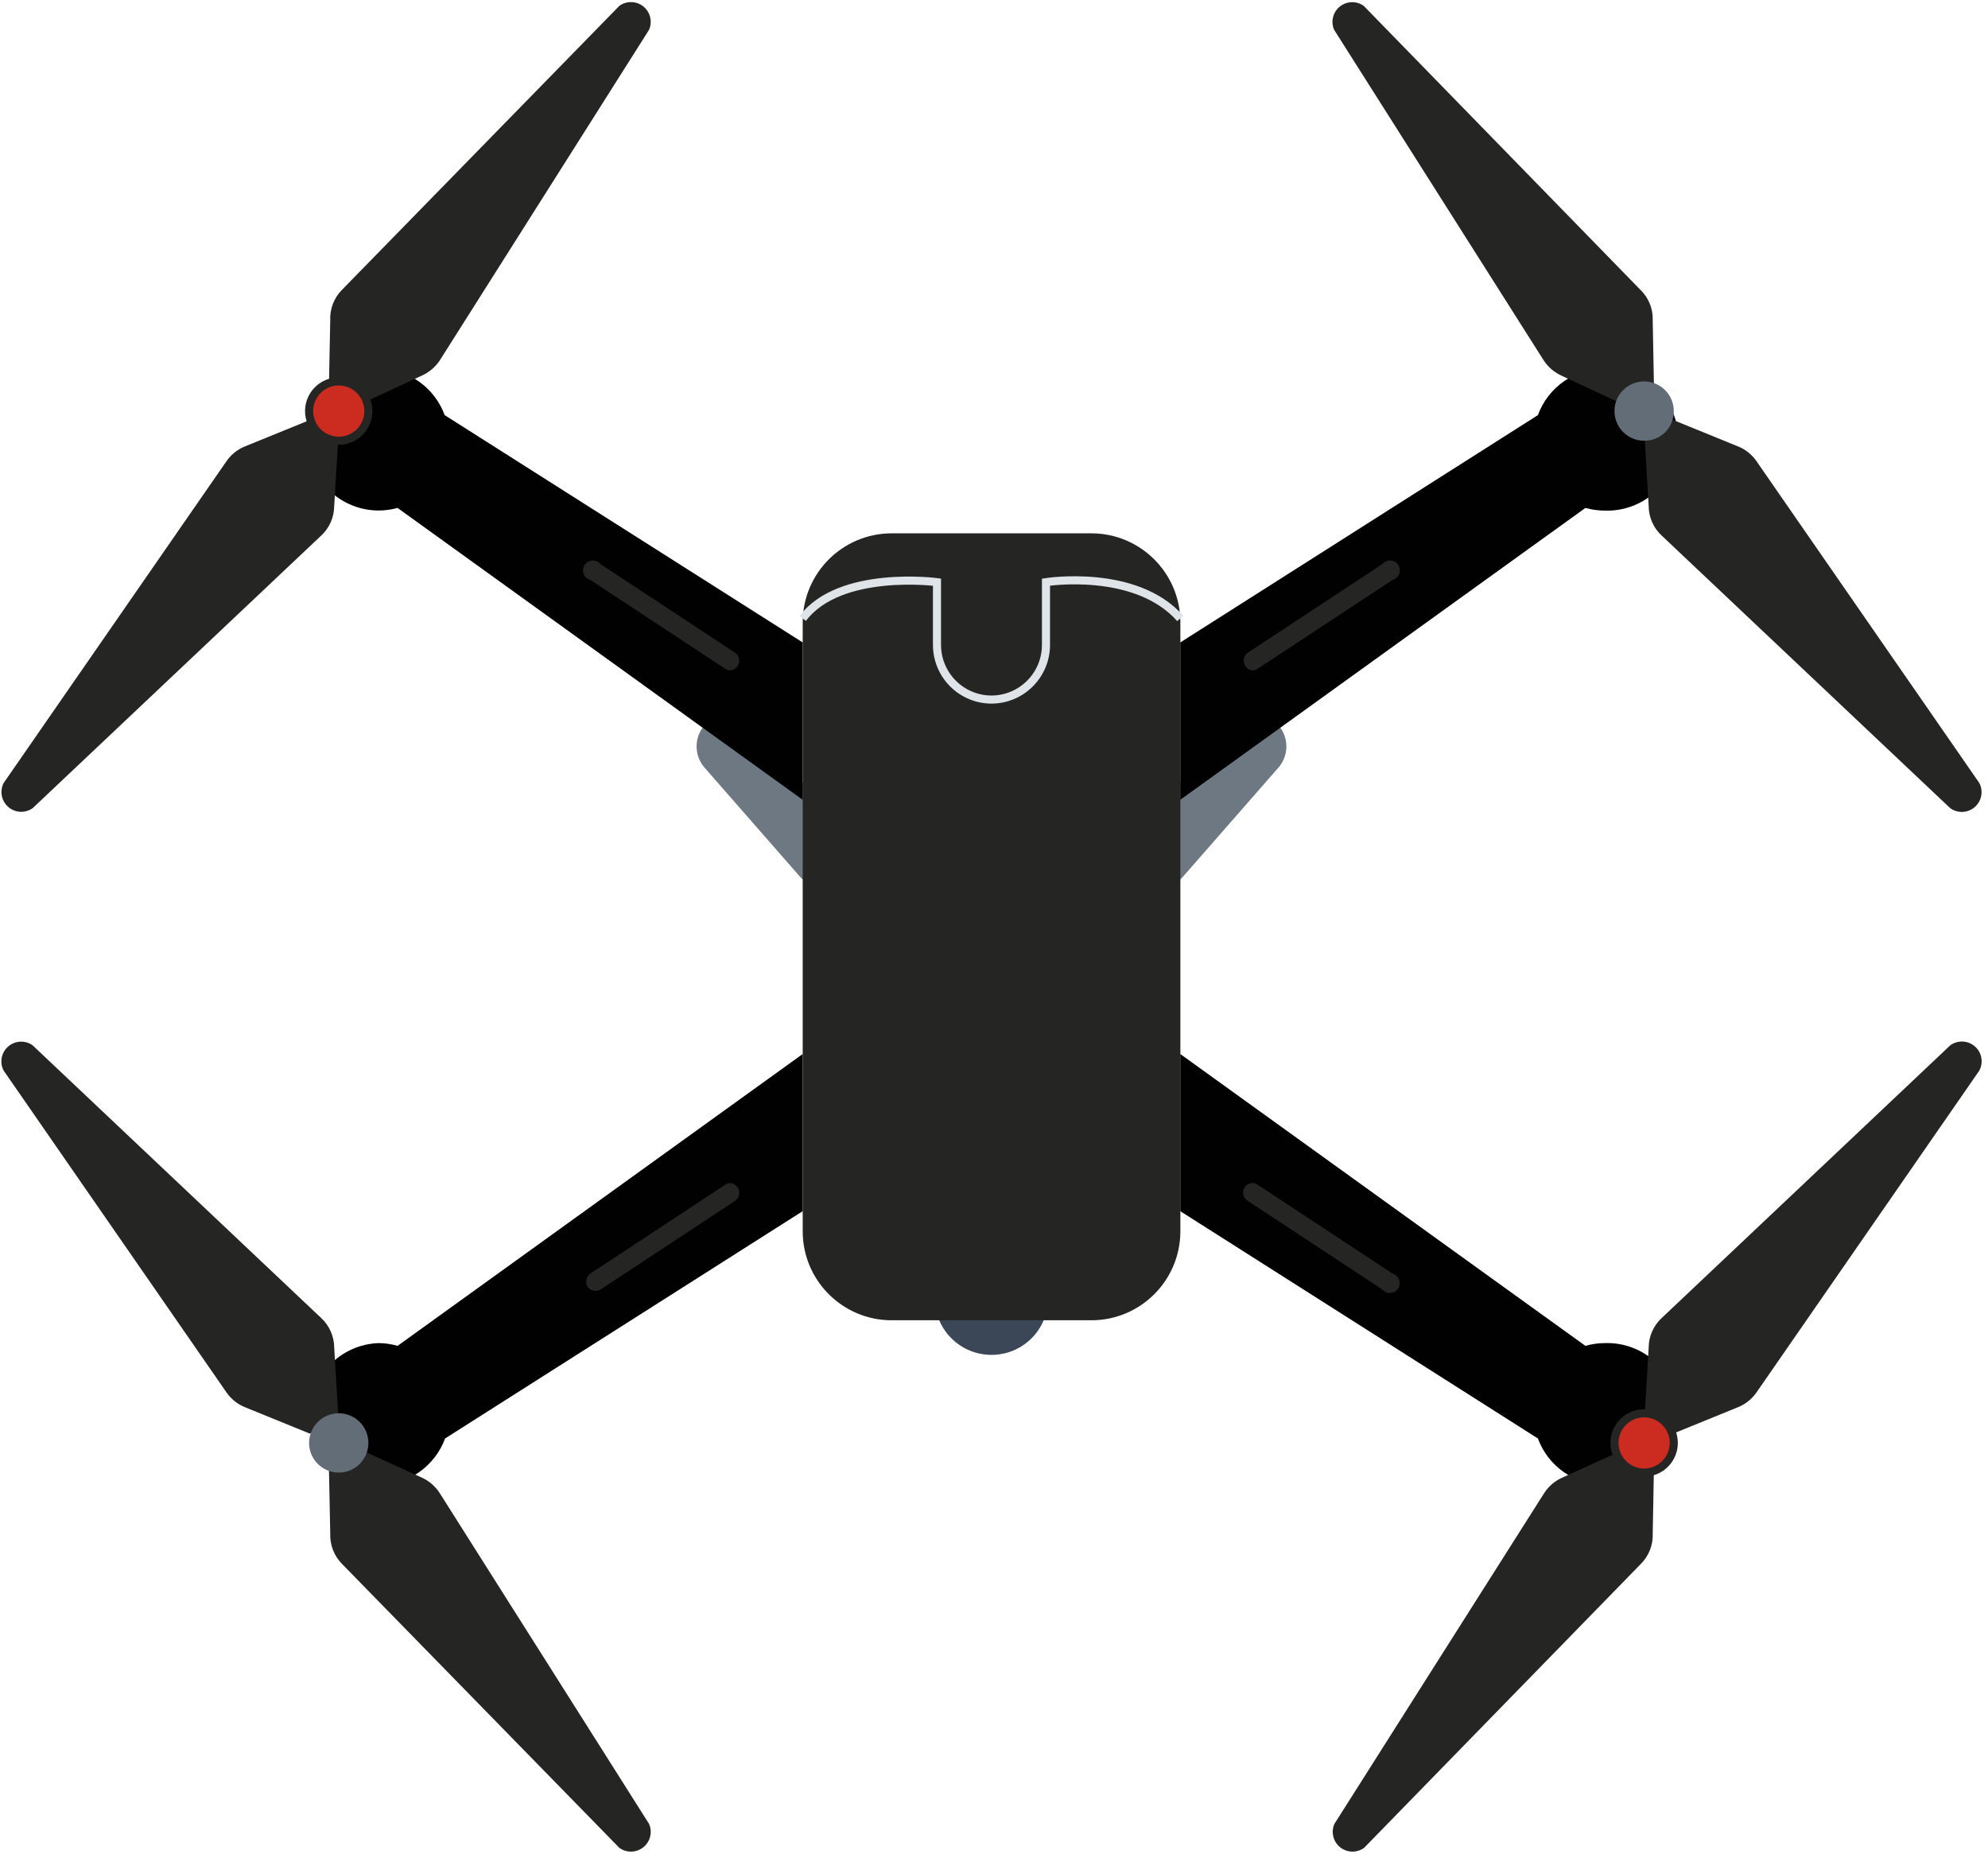
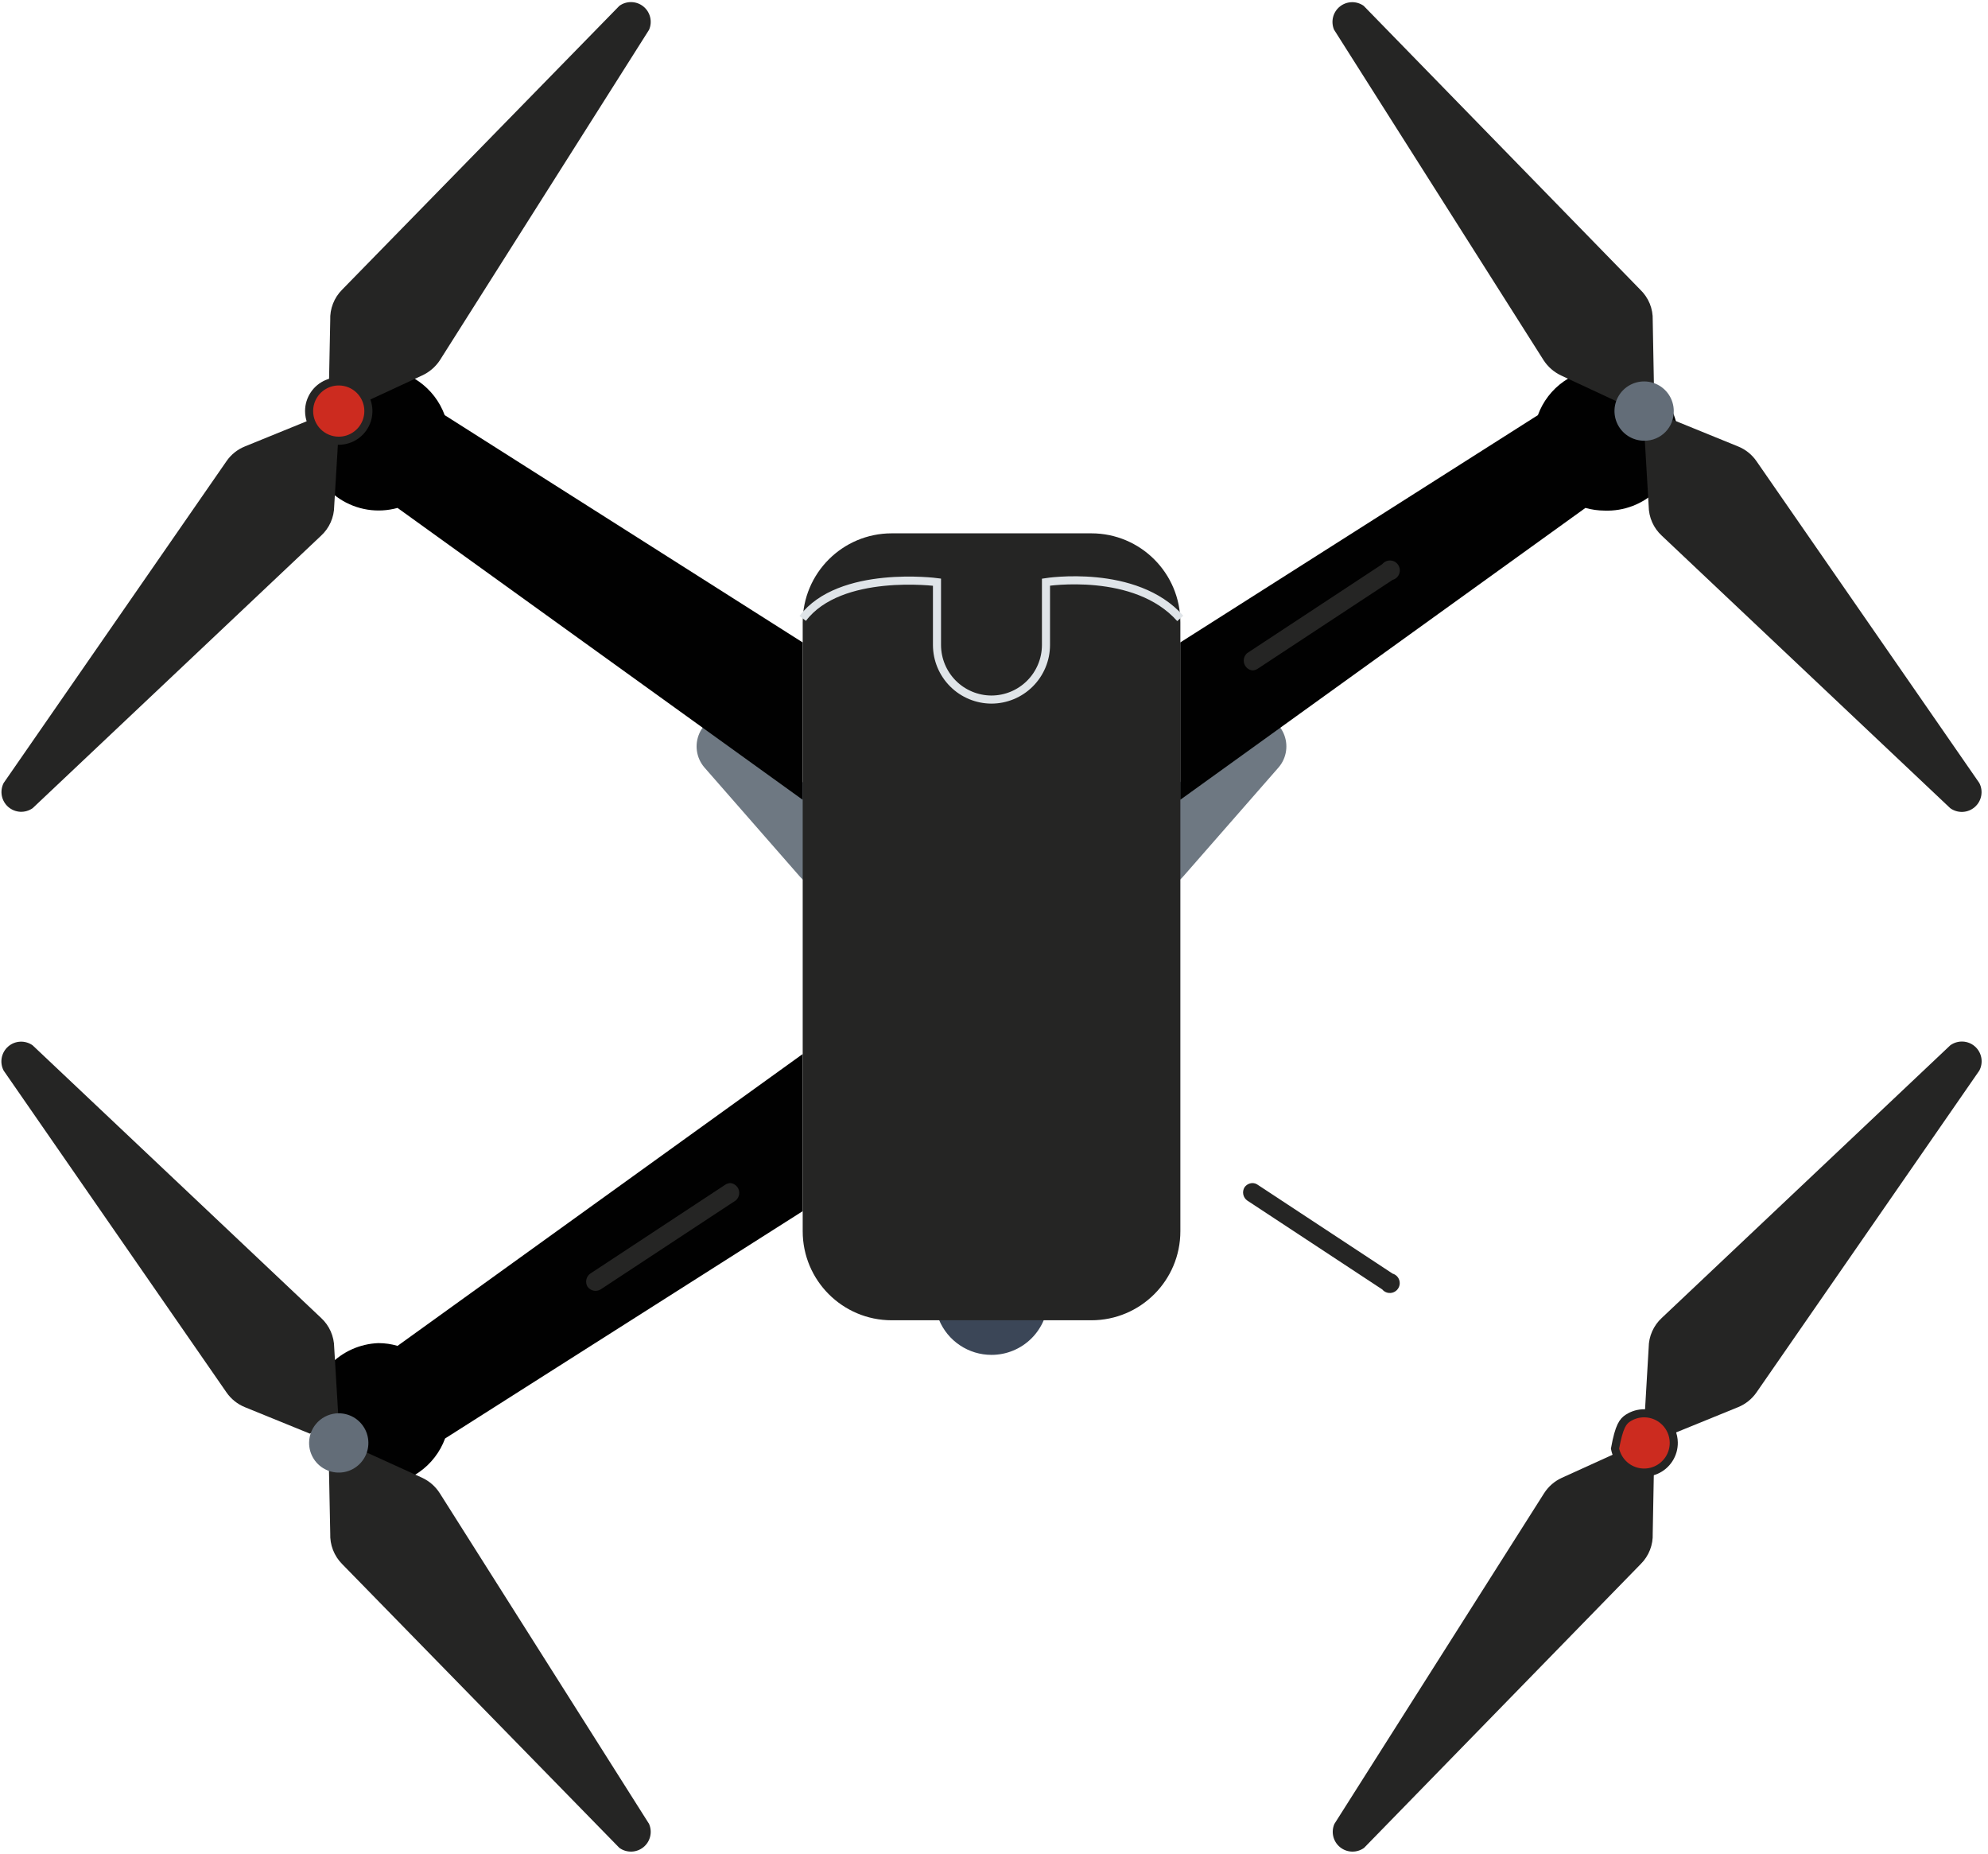
<svg xmlns="http://www.w3.org/2000/svg" width="118" height="110" viewBox="0 0 118 110" fill="none">
  <g id="Objects" clip-path="url(#clip0_50_6087)">
    <path id="Vector" d="M68.784 50.765L74.444 44.296" stroke="#6E7882" stroke-width="3.82" stroke-linecap="round" stroke-linejoin="round" />
    <path id="Vector_2" d="M48.918 50.765L43.257 44.296" stroke="#6E7882" stroke-width="3.82" stroke-linecap="round" stroke-linejoin="round" />
    <path id="Vector_3" d="M95.231 21.872C94.369 21.873 93.528 22.138 92.822 22.632C92.116 23.126 91.579 23.825 91.284 24.635L70.056 38.125V47.463L94.105 30.142C94.475 30.246 94.858 30.299 95.243 30.301C95.809 30.322 96.374 30.229 96.904 30.026C97.434 29.824 97.917 29.517 98.326 29.123C98.734 28.73 99.059 28.258 99.281 27.736C99.503 27.215 99.617 26.653 99.617 26.086C99.617 25.519 99.503 24.958 99.281 24.436C99.059 23.914 98.734 23.443 98.326 23.049C97.917 22.656 97.434 22.349 96.904 22.146C96.374 21.944 95.809 21.851 95.243 21.872H95.231Z" fill="#010101" />
    <path id="Vector_4" d="M74.338 39.785C74.226 39.771 74.119 39.725 74.032 39.652C73.946 39.578 73.882 39.482 73.849 39.373C73.816 39.264 73.815 39.148 73.847 39.039C73.879 38.93 73.941 38.833 74.027 38.759L82.045 33.48C82.103 33.408 82.177 33.351 82.262 33.313C82.346 33.275 82.438 33.258 82.53 33.262C82.622 33.266 82.712 33.292 82.792 33.338C82.872 33.384 82.941 33.448 82.992 33.525C83.042 33.602 83.074 33.69 83.085 33.781C83.095 33.873 83.084 33.966 83.052 34.052C83.02 34.139 82.968 34.217 82.9 34.279C82.832 34.342 82.75 34.387 82.661 34.412L74.643 39.691C74.552 39.75 74.447 39.783 74.338 39.785Z" fill="#252524" />
    <path id="Vector_5" d="M97.618 25.925L97.859 30.031C97.861 30.362 97.931 30.689 98.066 30.992C98.2 31.295 98.395 31.567 98.639 31.791L115.76 47.962C115.974 48.115 116.234 48.193 116.498 48.181C116.762 48.169 117.014 48.068 117.213 47.895C117.413 47.722 117.548 47.487 117.597 47.227C117.646 46.968 117.607 46.7 117.484 46.466L104.258 27.368C103.988 26.976 103.609 26.672 103.167 26.494L99.307 24.922L97.618 25.925Z" fill="#252524" />
    <path id="Vector_6" d="M98.175 23.104L98.099 18.998C98.11 18.663 98.05 18.33 97.924 18.02C97.797 17.71 97.607 17.43 97.366 17.197L80.943 0.346C80.735 0.198 80.484 0.122 80.229 0.13C79.974 0.137 79.728 0.228 79.529 0.388C79.33 0.548 79.188 0.768 79.126 1.016C79.064 1.263 79.084 1.525 79.183 1.76L91.624 21.38C91.881 21.775 92.245 22.09 92.674 22.289L96.451 24.048L98.175 23.104Z" fill="#252524" />
    <path id="Vector_7" d="M99.348 24.394C99.348 24.045 99.244 23.704 99.05 23.414C98.855 23.124 98.578 22.898 98.255 22.766C97.932 22.634 97.577 22.601 97.234 22.671C96.892 22.741 96.579 22.912 96.334 23.161C96.089 23.41 95.924 23.726 95.859 24.069C95.795 24.413 95.834 24.767 95.972 25.088C96.109 25.409 96.339 25.682 96.633 25.872C96.926 26.061 97.269 26.16 97.618 26.154C97.848 26.154 98.075 26.108 98.287 26.019C98.499 25.931 98.691 25.801 98.852 25.637C99.013 25.473 99.14 25.279 99.225 25.065C99.31 24.852 99.352 24.624 99.348 24.394Z" fill="#636D78" />
-     <path id="Vector_8" d="M95.231 88.122C94.37 88.121 93.53 87.856 92.824 87.363C92.119 86.871 91.581 86.173 91.284 85.365L70.056 71.875V62.549L94.105 79.869C94.474 79.762 94.858 79.706 95.243 79.705C95.809 79.684 96.374 79.777 96.904 79.98C97.434 80.182 97.917 80.489 98.326 80.882C98.734 81.276 99.059 81.748 99.281 82.269C99.503 82.791 99.617 83.352 99.617 83.919C99.617 84.487 99.503 85.048 99.281 85.57C99.059 86.091 98.734 86.563 98.326 86.957C97.917 87.35 97.434 87.657 96.904 87.859C96.374 88.062 95.809 88.155 95.243 88.134L95.231 88.122Z" fill="#010101" />
    <path id="Vector_9" d="M74.338 70.209C74.246 70.211 74.155 70.235 74.073 70.279C73.992 70.323 73.922 70.385 73.869 70.461C73.793 70.587 73.766 70.738 73.796 70.882C73.825 71.027 73.908 71.155 74.027 71.241L82.046 76.52C82.104 76.591 82.178 76.646 82.263 76.683C82.347 76.719 82.438 76.735 82.529 76.73C82.621 76.725 82.71 76.698 82.789 76.652C82.868 76.607 82.936 76.543 82.986 76.466C83.037 76.39 83.068 76.302 83.079 76.211C83.089 76.12 83.078 76.028 83.046 75.942C83.015 75.856 82.963 75.779 82.897 75.716C82.83 75.654 82.749 75.608 82.661 75.582L74.643 70.303C74.554 70.241 74.447 70.208 74.338 70.209Z" fill="#252524" />
    <path id="Vector_10" d="M97.618 84.075L97.859 79.969C97.861 79.638 97.931 79.311 98.066 79.008C98.2 78.705 98.395 78.433 98.639 78.209L115.76 62.033C115.975 61.877 116.236 61.798 116.501 61.81C116.766 61.821 117.02 61.922 117.22 62.097C117.42 62.271 117.555 62.508 117.603 62.769C117.651 63.03 117.609 63.3 117.484 63.534L104.258 82.632C103.987 83.023 103.608 83.327 103.167 83.506L99.307 85.078L97.618 84.075Z" fill="#252524" />
    <path id="Vector_11" d="M98.175 86.896L98.099 91.002C98.113 91.337 98.057 91.671 97.935 91.983C97.813 92.295 97.627 92.578 97.389 92.814L80.966 109.66C80.757 109.811 80.504 109.888 80.247 109.881C79.989 109.874 79.741 109.782 79.541 109.62C79.341 109.458 79.2 109.234 79.139 108.984C79.079 108.734 79.102 108.47 79.207 108.234L91.647 88.621C91.903 88.218 92.269 87.898 92.703 87.7L96.498 85.975L98.175 86.896Z" fill="#252524" />
-     <path id="Vector_12" d="M99.348 85.6C99.354 85.95 99.255 86.295 99.064 86.588C98.873 86.882 98.599 87.112 98.276 87.249C97.953 87.386 97.597 87.423 97.253 87.356C96.909 87.289 96.593 87.121 96.345 86.873C96.097 86.625 95.929 86.309 95.862 85.965C95.795 85.621 95.832 85.265 95.969 84.942C96.106 84.62 96.336 84.345 96.63 84.154C96.923 83.963 97.268 83.864 97.618 83.87C98.075 83.877 98.51 84.062 98.833 84.385C99.156 84.708 99.341 85.143 99.348 85.6Z" fill="#CC2B1F" stroke="#252524" stroke-width="0.48" stroke-miterlimit="10" />
+     <path id="Vector_12" d="M99.348 85.6C99.354 85.95 99.255 86.295 99.064 86.588C98.873 86.882 98.599 87.112 98.276 87.249C97.953 87.386 97.597 87.423 97.253 87.356C96.909 87.289 96.593 87.121 96.345 86.873C96.097 86.625 95.929 86.309 95.862 85.965C96.106 84.62 96.336 84.345 96.63 84.154C96.923 83.963 97.268 83.864 97.618 83.87C98.075 83.877 98.51 84.062 98.833 84.385C99.156 84.708 99.341 85.143 99.348 85.6Z" fill="#CC2B1F" stroke="#252524" stroke-width="0.48" stroke-miterlimit="10" />
    <path id="Vector_13" d="M22.465 21.872C23.323 21.877 24.16 22.145 24.862 22.638C25.564 23.132 26.099 23.829 26.394 24.635L47.645 38.125V47.463L23.596 30.142C23.018 30.302 22.412 30.337 21.819 30.244C21.226 30.15 20.66 29.931 20.158 29.601C19.657 29.271 19.232 28.838 18.912 28.33C18.591 27.823 18.383 27.252 18.302 26.658C18.22 26.063 18.266 25.458 18.437 24.882C18.608 24.307 18.901 23.775 19.294 23.322C19.688 22.869 20.174 22.505 20.72 22.255C21.265 22.005 21.858 21.874 22.459 21.872H22.465Z" fill="#010101" />
-     <path id="Vector_14" d="M43.363 39.785C43.475 39.77 43.581 39.723 43.667 39.65C43.753 39.576 43.816 39.479 43.848 39.371C43.88 39.262 43.881 39.147 43.849 39.038C43.817 38.929 43.754 38.832 43.668 38.759L35.65 33.48C35.592 33.408 35.518 33.351 35.434 33.313C35.35 33.275 35.258 33.258 35.166 33.262C35.073 33.266 34.983 33.292 34.903 33.338C34.823 33.384 34.755 33.448 34.704 33.525C34.653 33.602 34.621 33.69 34.611 33.781C34.6 33.873 34.611 33.966 34.644 34.052C34.676 34.139 34.728 34.217 34.796 34.279C34.864 34.342 34.945 34.387 35.034 34.412L43.052 39.691C43.145 39.751 43.253 39.784 43.363 39.785Z" fill="#252524" />
    <path id="Vector_15" d="M20.083 25.925L19.837 30.031C19.835 30.362 19.764 30.689 19.63 30.992C19.496 31.295 19.301 31.567 19.057 31.791L1.936 47.962C1.721 48.112 1.462 48.187 1.2 48.174C0.938 48.16 0.688 48.059 0.49 47.887C0.292 47.715 0.158 47.481 0.108 47.224C0.059 46.966 0.097 46.699 0.217 46.466L13.444 27.368C13.713 26.976 14.093 26.672 14.534 26.494L18.394 24.922L20.083 25.925Z" fill="#252524" />
    <path id="Vector_16" d="M19.52 23.104L19.602 18.998C19.588 18.665 19.643 18.332 19.765 18.021C19.886 17.71 20.07 17.428 20.306 17.192L36.764 0.346C36.973 0.195 37.226 0.117 37.484 0.125C37.741 0.132 37.989 0.223 38.19 0.386C38.39 0.548 38.531 0.771 38.591 1.022C38.652 1.272 38.628 1.536 38.524 1.771L26.101 21.391C25.838 21.784 25.47 22.095 25.04 22.289L21.25 24.048L19.52 23.104Z" fill="#252524" />
    <path id="Vector_17" d="M18.347 24.394C18.347 24.046 18.45 23.706 18.644 23.417C18.837 23.127 19.112 22.902 19.433 22.769C19.755 22.635 20.109 22.601 20.45 22.669C20.791 22.736 21.105 22.904 21.351 23.15C21.597 23.396 21.765 23.71 21.832 24.051C21.9 24.392 21.866 24.746 21.732 25.068C21.599 25.389 21.374 25.664 21.084 25.857C20.795 26.051 20.455 26.154 20.107 26.154C19.64 26.154 19.192 25.968 18.862 25.639C18.532 25.308 18.347 24.861 18.347 24.394Z" fill="#CC2B1F" stroke="#252524" stroke-width="0.48" stroke-miterlimit="10" />
    <path id="Vector_18" d="M22.465 88.122C23.326 88.122 24.168 87.858 24.875 87.365C25.581 86.872 26.12 86.174 26.418 85.365L47.645 71.875V62.549L23.597 79.869C23.227 79.76 22.844 79.705 22.459 79.705C21.368 79.746 20.336 80.208 19.579 80.994C18.822 81.779 18.399 82.828 18.399 83.919C18.399 85.011 18.822 86.059 19.579 86.845C20.336 87.631 21.368 88.093 22.459 88.134L22.465 88.122Z" fill="#010101" />
    <path id="Vector_19" d="M43.363 70.209C43.477 70.223 43.584 70.27 43.671 70.344C43.758 70.418 43.822 70.515 43.855 70.625C43.887 70.735 43.886 70.852 43.853 70.961C43.82 71.07 43.756 71.168 43.668 71.241L35.65 76.52C35.524 76.595 35.375 76.62 35.232 76.591C35.089 76.562 34.962 76.48 34.876 76.362C34.799 76.236 34.773 76.085 34.802 75.941C34.832 75.796 34.914 75.668 35.034 75.582L43.052 70.303C43.145 70.243 43.253 70.21 43.363 70.209Z" fill="#252524" />
    <path id="Vector_20" d="M20.083 84.075L19.837 79.969C19.835 79.638 19.764 79.311 19.63 79.008C19.496 78.705 19.301 78.433 19.057 78.209L1.936 62.033C1.721 61.88 1.46 61.804 1.197 61.817C0.934 61.83 0.682 61.931 0.484 62.105C0.285 62.279 0.151 62.514 0.102 62.773C0.054 63.033 0.094 63.301 0.217 63.534L13.444 82.632C13.715 83.023 14.094 83.327 14.534 83.506L18.394 85.078L20.083 84.075Z" fill="#252524" />
    <path id="Vector_21" d="M19.52 86.896L19.602 91.002C19.589 91.336 19.644 91.67 19.765 91.981C19.887 92.293 20.07 92.577 20.306 92.814L36.764 109.66C36.973 109.811 37.226 109.888 37.484 109.881C37.741 109.874 37.989 109.782 38.19 109.62C38.39 109.458 38.531 109.234 38.591 108.984C38.652 108.734 38.628 108.47 38.524 108.234L26.101 88.609C25.843 88.206 25.475 87.886 25.04 87.688L21.25 85.963L19.52 86.896Z" fill="#252524" />
    <path id="Vector_22" d="M18.347 85.6C18.341 85.949 18.439 86.292 18.629 86.585C18.819 86.879 19.092 87.109 19.413 87.246C19.734 87.384 20.088 87.423 20.432 87.359C20.775 87.294 21.091 87.129 21.34 86.884C21.589 86.639 21.76 86.326 21.83 85.984C21.9 85.641 21.867 85.286 21.735 84.963C21.603 84.64 21.377 84.363 21.087 84.168C20.797 83.974 20.456 83.87 20.107 83.87C19.645 83.87 19.202 84.051 18.873 84.375C18.544 84.698 18.355 85.138 18.347 85.6Z" fill="#636D78" />
    <path id="Vector_23" d="M62.215 77.042C62.216 76.376 62.019 75.725 61.65 75.17C61.281 74.616 60.755 74.183 60.14 73.928C59.525 73.672 58.848 73.604 58.194 73.734C57.541 73.863 56.941 74.183 56.469 74.654C55.998 75.124 55.676 75.724 55.546 76.377C55.416 77.031 55.482 77.708 55.737 78.323C55.991 78.939 56.423 79.465 56.977 79.835C57.53 80.206 58.182 80.403 58.848 80.403C59.29 80.404 59.727 80.318 60.136 80.149C60.544 79.981 60.915 79.733 61.228 79.421C61.541 79.109 61.789 78.738 61.958 78.33C62.127 77.922 62.215 77.484 62.215 77.042Z" fill="#3B4657" />
    <path id="Vector_24" d="M64.778 31.65H52.929C50.011 31.65 47.645 34.016 47.645 36.934V73.066C47.645 75.984 50.011 78.35 52.929 78.35H64.778C67.696 78.35 70.062 75.984 70.062 73.066V36.934C70.062 34.016 67.696 31.65 64.778 31.65Z" fill="#252524" />
    <path id="Vector_25" d="M70.056 36.7C67.4 33.703 62.085 34.547 62.085 34.547V38.283C62.082 39.141 61.74 39.962 61.133 40.567C60.527 41.173 59.705 41.514 58.848 41.515C57.992 41.512 57.171 41.171 56.566 40.565C55.961 39.96 55.619 39.14 55.616 38.283V34.547C55.616 34.547 49.856 33.779 47.645 36.7" stroke="#DFE4E8" stroke-width="0.48" stroke-miterlimit="10" />
  </g>
  <defs>
    <clipPath id="clip0_50_6087">
      <rect width="117.701" height="110" fill="white" />
    </clipPath>
  </defs>
</svg>